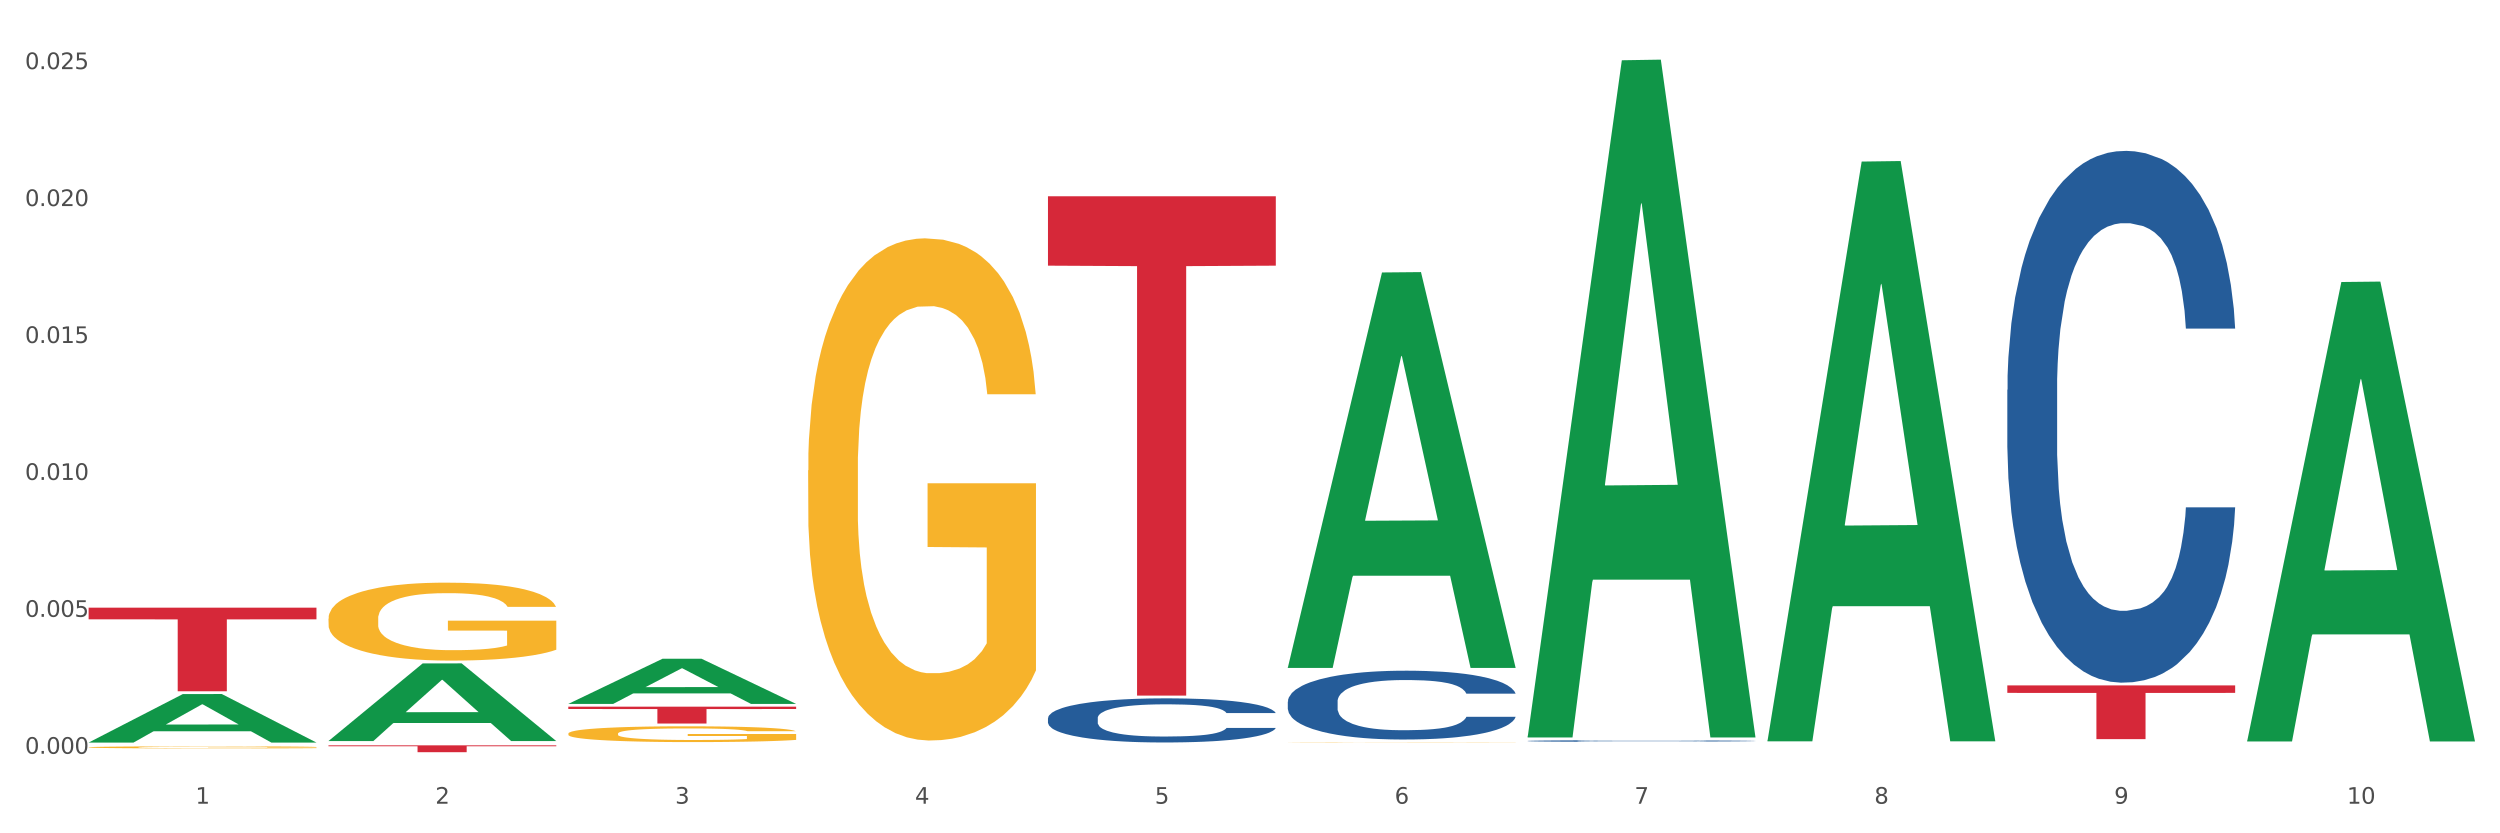
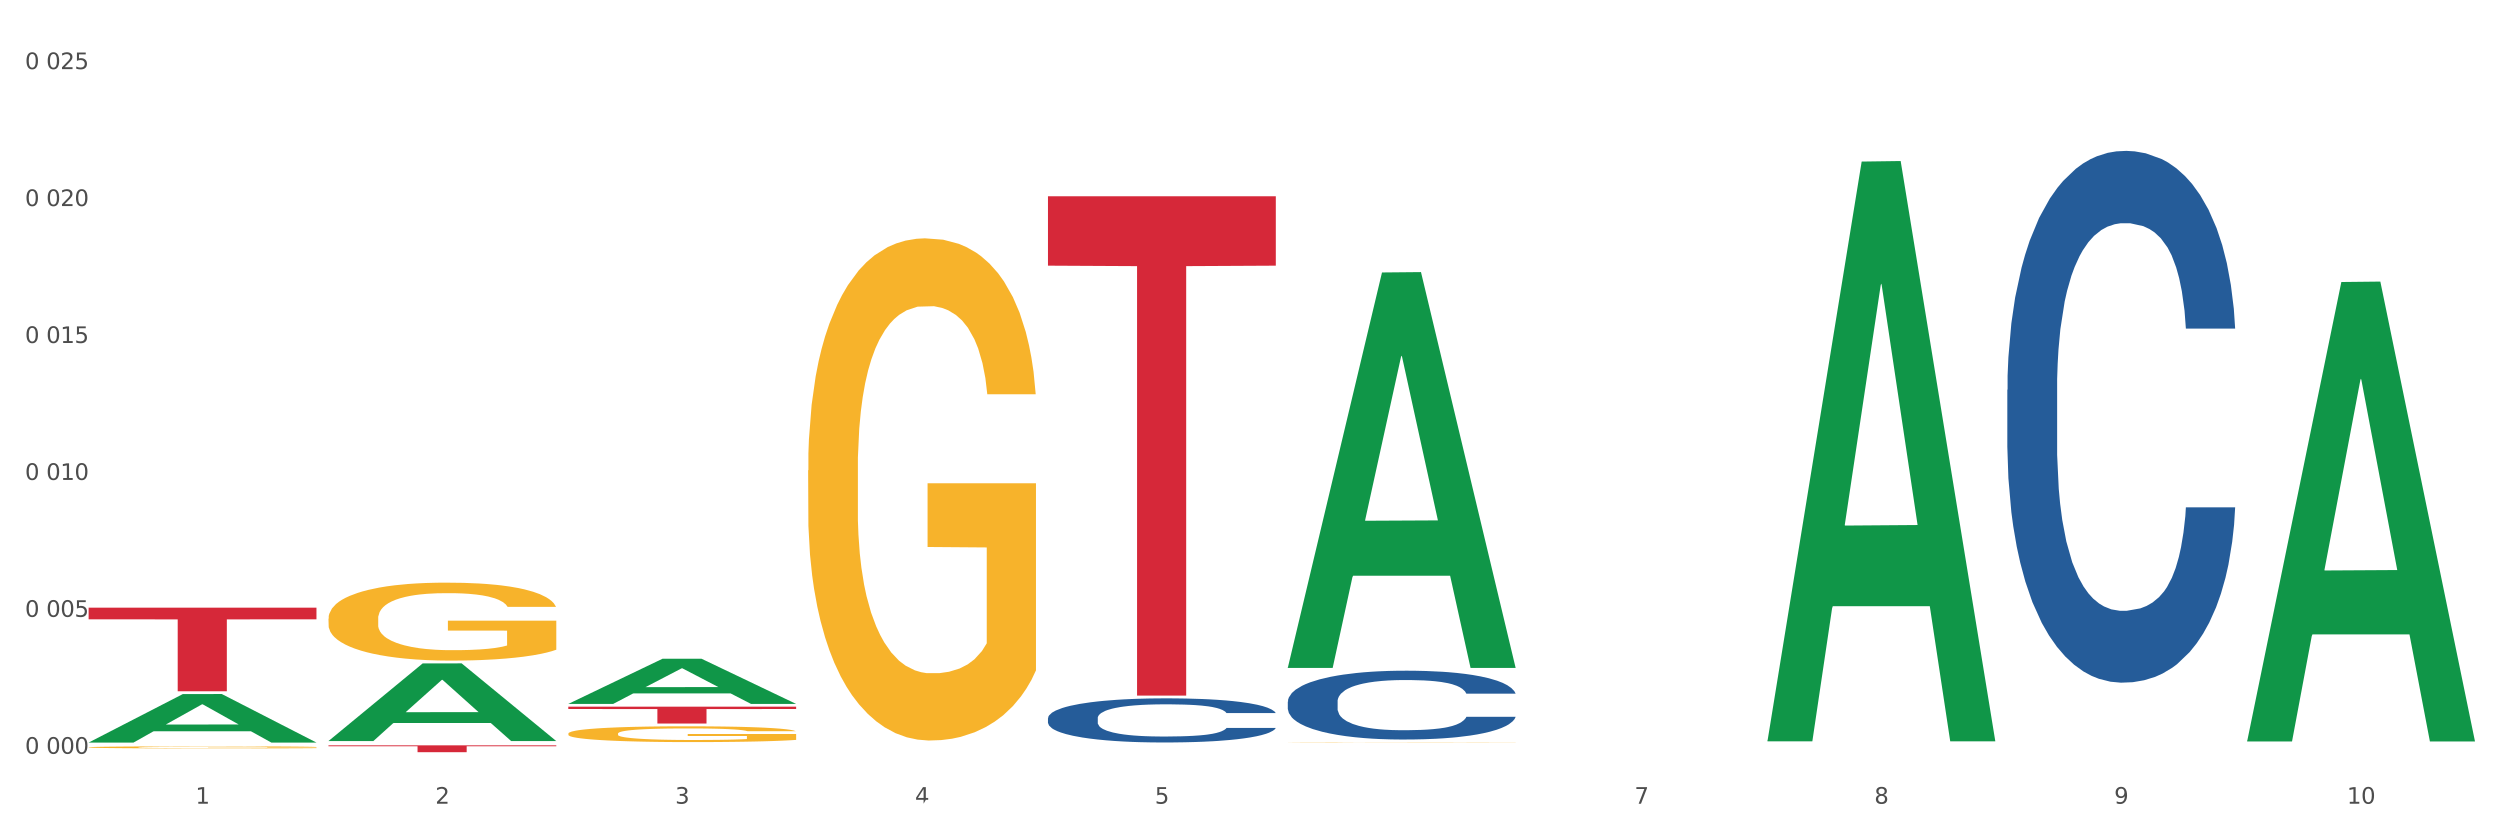
<svg xmlns="http://www.w3.org/2000/svg" xmlns:xlink="http://www.w3.org/1999/xlink" width="1080pt" height="360pt" viewBox="0 0 1080 360" version="1.1">
  <rect x="0" y="0" width="1080" height="360" fill="#333333" stroke="none" />
  <defs>
    <style type="text/css">*{stroke-linejoin: round; stroke-linecap: butt}</style>
  </defs>
  <g id="figure_1">
    <g id="patch_1">
      <path d="M 0 360  L 1080 360  L 1080 0  L 0 0  z " style="fill: #ffffff; stroke: #ffffff; stroke-linejoin: miter" />
    </g>
    <g id="axes_1">
      <g id="matplotlib.axis_1">
        <g id="xtick_1">
          <g id="text_1">
            <g style="fill: #4d4d4d" transform="translate(84.444 347.204) scale(0.096 -0.096)">
              <defs>
                <path id="DejaVuSans-31" d="M 794 531  L 1825 531  L 1825 4091  L 703 3866  L 703 4441  L 1819 4666  L 2450 4666  L 2450 531  L 3481 531  L 3481 0  L 794 0  L 794 531  z " transform="scale(0.016)" />
              </defs>
              <use xlink:href="#DejaVuSans-31" />
            </g>
          </g>
        </g>
        <g id="xtick_2">
          <g id="text_2">
            <g style="fill: #4d4d4d" transform="translate(188.053 347.204) scale(0.096 -0.096)">
              <defs>
                <path id="DejaVuSans-32" d="M 1228 531  L 3431 531  L 3431 0  L 469 0  L 469 531  Q 828 903 1448 1529  Q 2069 2156 2228 2338  Q 2531 2678 2651 2914  Q 2772 3150 2772 3378  Q 2772 3750 2511 3984  Q 2250 4219 1831 4219  Q 1534 4219 1204 4116  Q 875 4013 500 3803  L 500 4441  Q 881 4594 1212 4672  Q 1544 4750 1819 4750  Q 2544 4750 2975 4387  Q 3406 4025 3406 3419  Q 3406 3131 3298 2873  Q 3191 2616 2906 2266  Q 2828 2175 2409 1742  Q 1991 1309 1228 531  z " transform="scale(0.016)" />
              </defs>
              <use xlink:href="#DejaVuSans-32" />
            </g>
          </g>
        </g>
        <g id="xtick_3">
          <g id="text_3">
            <g style="fill: #4d4d4d" transform="translate(291.663 347.204) scale(0.096 -0.096)">
              <defs>
                <path id="DejaVuSans-33" d="M 2597 2516  Q 3050 2419 3304 2112  Q 3559 1806 3559 1356  Q 3559 666 3084 287  Q 2609 -91 1734 -91  Q 1441 -91 1130 -33  Q 819 25 488 141  L 488 750  Q 750 597 1062 519  Q 1375 441 1716 441  Q 2309 441 2620 675  Q 2931 909 2931 1356  Q 2931 1769 2642 2001  Q 2353 2234 1838 2234  L 1294 2234  L 1294 2753  L 1863 2753  Q 2328 2753 2575 2939  Q 2822 3125 2822 3475  Q 2822 3834 2567 4026  Q 2313 4219 1838 4219  Q 1578 4219 1281 4162  Q 984 4106 628 3988  L 628 4550  Q 988 4650 1302 4700  Q 1616 4750 1894 4750  Q 2613 4750 3031 4423  Q 3450 4097 3450 3541  Q 3450 3153 3228 2886  Q 3006 2619 2597 2516  z " transform="scale(0.016)" />
              </defs>
              <use xlink:href="#DejaVuSans-33" />
            </g>
          </g>
        </g>
        <g id="xtick_4">
          <g id="text_4">
            <g style="fill: #4d4d4d" transform="translate(395.273 347.204) scale(0.096 -0.096)">
              <defs>
-                 <path id="DejaVuSans-34" d="M 2419 4116  L 825 1625  L 2419 1625  L 2419 4116  z M 2253 4666  L 3047 4666  L 3047 1625  L 3713 1625  L 3713 1100  L 3047 1100  L 3047 0  L 2419 0  L 2419 1100  L 313 1100  L 313 1709  L 2253 4666  z " transform="scale(0.016)" />
+                 <path id="DejaVuSans-34" d="M 2419 4116  L 825 1625  L 2419 1625  L 2419 4116  z M 2253 4666  L 3047 4666  L 3047 1625  L 3713 1625  L 3713 1100  L 3047 1100  L 2419 0  L 2419 1100  L 313 1100  L 313 1709  L 2253 4666  z " transform="scale(0.016)" />
              </defs>
              <use xlink:href="#DejaVuSans-34" />
            </g>
          </g>
        </g>
        <g id="xtick_5">
          <g id="text_5">
            <g style="fill: #4d4d4d" transform="translate(498.883 347.204) scale(0.096 -0.096)">
              <defs>
                <path id="DejaVuSans-35" d="M 691 4666  L 3169 4666  L 3169 4134  L 1269 4134  L 1269 2991  Q 1406 3038 1543 3061  Q 1681 3084 1819 3084  Q 2600 3084 3056 2656  Q 3513 2228 3513 1497  Q 3513 744 3044 326  Q 2575 -91 1722 -91  Q 1428 -91 1123 -41  Q 819 9 494 109  L 494 744  Q 775 591 1075 516  Q 1375 441 1709 441  Q 2250 441 2565 725  Q 2881 1009 2881 1497  Q 2881 1984 2565 2268  Q 2250 2553 1709 2553  Q 1456 2553 1204 2497  Q 953 2441 691 2322  L 691 4666  z " transform="scale(0.016)" />
              </defs>
              <use xlink:href="#DejaVuSans-35" />
            </g>
          </g>
        </g>
        <g id="xtick_6">
          <g id="text_6">
            <g style="fill: #4d4d4d" transform="translate(602.492 347.204) scale(0.096 -0.096)">
              <defs>
-                 <path id="DejaVuSans-36" d="M 2113 2584  Q 1688 2584 1439 2293  Q 1191 2003 1191 1497  Q 1191 994 1439 701  Q 1688 409 2113 409  Q 2538 409 2786 701  Q 3034 994 3034 1497  Q 3034 2003 2786 2293  Q 2538 2584 2113 2584  z M 3366 4563  L 3366 3988  Q 3128 4100 2886 4159  Q 2644 4219 2406 4219  Q 1781 4219 1451 3797  Q 1122 3375 1075 2522  Q 1259 2794 1537 2939  Q 1816 3084 2150 3084  Q 2853 3084 3261 2657  Q 3669 2231 3669 1497  Q 3669 778 3244 343  Q 2819 -91 2113 -91  Q 1303 -91 875 529  Q 447 1150 447 2328  Q 447 3434 972 4092  Q 1497 4750 2381 4750  Q 2619 4750 2861 4703  Q 3103 4656 3366 4563  z " transform="scale(0.016)" />
-               </defs>
+                 </defs>
              <use xlink:href="#DejaVuSans-36" />
            </g>
          </g>
        </g>
        <g id="xtick_7">
          <g id="text_7">
            <g style="fill: #4d4d4d" transform="translate(706.102 347.204) scale(0.096 -0.096)">
              <defs>
                <path id="DejaVuSans-37" d="M 525 4666  L 3525 4666  L 3525 4397  L 1831 0  L 1172 0  L 2766 4134  L 525 4134  L 525 4666  z " transform="scale(0.016)" />
              </defs>
              <use xlink:href="#DejaVuSans-37" />
            </g>
          </g>
        </g>
        <g id="xtick_8">
          <g id="text_8">
            <g style="fill: #4d4d4d" transform="translate(809.712 347.204) scale(0.096 -0.096)">
              <defs>
                <path id="DejaVuSans-38" d="M 2034 2216  Q 1584 2216 1326 1975  Q 1069 1734 1069 1313  Q 1069 891 1326 650  Q 1584 409 2034 409  Q 2484 409 2743 651  Q 3003 894 3003 1313  Q 3003 1734 2745 1975  Q 2488 2216 2034 2216  z M 1403 2484  Q 997 2584 770 2862  Q 544 3141 544 3541  Q 544 4100 942 4425  Q 1341 4750 2034 4750  Q 2731 4750 3128 4425  Q 3525 4100 3525 3541  Q 3525 3141 3298 2862  Q 3072 2584 2669 2484  Q 3125 2378 3379 2068  Q 3634 1759 3634 1313  Q 3634 634 3220 271  Q 2806 -91 2034 -91  Q 1263 -91 848 271  Q 434 634 434 1313  Q 434 1759 690 2068  Q 947 2378 1403 2484  z M 1172 3481  Q 1172 3119 1398 2916  Q 1625 2713 2034 2713  Q 2441 2713 2670 2916  Q 2900 3119 2900 3481  Q 2900 3844 2670 4047  Q 2441 4250 2034 4250  Q 1625 4250 1398 4047  Q 1172 3844 1172 3481  z " transform="scale(0.016)" />
              </defs>
              <use xlink:href="#DejaVuSans-38" />
            </g>
          </g>
        </g>
        <g id="xtick_9">
          <g id="text_9">
            <g style="fill: #4d4d4d" transform="translate(913.322 347.204) scale(0.096 -0.096)">
              <defs>
                <path id="DejaVuSans-39" d="M 703 97  L 703 672  Q 941 559 1184 500  Q 1428 441 1663 441  Q 2288 441 2617 861  Q 2947 1281 2994 2138  Q 2813 1869 2534 1725  Q 2256 1581 1919 1581  Q 1219 1581 811 2004  Q 403 2428 403 3163  Q 403 3881 828 4315  Q 1253 4750 1959 4750  Q 2769 4750 3195 4129  Q 3622 3509 3622 2328  Q 3622 1225 3098 567  Q 2575 -91 1691 -91  Q 1453 -91 1209 -44  Q 966 3 703 97  z M 1959 2075  Q 2384 2075 2632 2365  Q 2881 2656 2881 3163  Q 2881 3666 2632 3958  Q 2384 4250 1959 4250  Q 1534 4250 1286 3958  Q 1038 3666 1038 3163  Q 1038 2656 1286 2365  Q 1534 2075 1959 2075  z " transform="scale(0.016)" />
              </defs>
              <use xlink:href="#DejaVuSans-39" />
            </g>
          </g>
        </g>
        <g id="xtick_10">
          <g id="text_10">
            <g style="fill: #4d4d4d" transform="translate(1013.877 347.204) scale(0.096 -0.096)">
              <defs>
                <path id="DejaVuSans-30" d="M 2034 4250  Q 1547 4250 1301 3770  Q 1056 3291 1056 2328  Q 1056 1369 1301 889  Q 1547 409 2034 409  Q 2525 409 2770 889  Q 3016 1369 3016 2328  Q 3016 3291 2770 3770  Q 2525 4250 2034 4250  z M 2034 4750  Q 2819 4750 3233 4129  Q 3647 3509 3647 2328  Q 3647 1150 3233 529  Q 2819 -91 2034 -91  Q 1250 -91 836 529  Q 422 1150 422 2328  Q 422 3509 836 4129  Q 1250 4750 2034 4750  z " transform="scale(0.016)" />
              </defs>
              <use xlink:href="#DejaVuSans-31" />
              <use xlink:href="#DejaVuSans-30" transform="translate(63.623 0)" />
            </g>
          </g>
        </g>
        <g id="xtick_11" />
        <g id="xtick_12" />
        <g id="xtick_13" />
        <g id="xtick_14" />
        <g id="xtick_15" />
        <g id="xtick_16" />
        <g id="xtick_17" />
        <g id="xtick_18" />
        <g id="xtick_19" />
      </g>
      <g id="matplotlib.axis_2">
        <g id="ytick_1">
          <g id="text_11">
            <g style="fill: #4d4d4d" transform="translate(10.8 325.627) scale(0.096 -0.096)">
              <defs>
-                 <path id="DejaVuSans-2e" d="M 684 794  L 1344 794  L 1344 0  L 684 0  L 684 794  z " transform="scale(0.016)" />
-               </defs>
+                 </defs>
              <use xlink:href="#DejaVuSans-30" />
              <use xlink:href="#DejaVuSans-2e" transform="translate(63.623 0)" />
              <use xlink:href="#DejaVuSans-30" transform="translate(95.41 0)" />
              <use xlink:href="#DejaVuSans-30" transform="translate(159.033 0)" />
              <use xlink:href="#DejaVuSans-30" transform="translate(222.656 0)" />
            </g>
          </g>
        </g>
        <g id="ytick_2">
          <g id="text_12">
            <g style="fill: #4d4d4d" transform="translate(10.8 266.473) scale(0.096 -0.096)">
              <use xlink:href="#DejaVuSans-30" />
              <use xlink:href="#DejaVuSans-2e" transform="translate(63.623 0)" />
              <use xlink:href="#DejaVuSans-30" transform="translate(95.41 0)" />
              <use xlink:href="#DejaVuSans-30" transform="translate(159.033 0)" />
              <use xlink:href="#DejaVuSans-35" transform="translate(222.656 0)" />
            </g>
          </g>
        </g>
        <g id="ytick_3">
          <g id="text_13">
            <g style="fill: #4d4d4d" transform="translate(10.8 207.319) scale(0.096 -0.096)">
              <use xlink:href="#DejaVuSans-30" />
              <use xlink:href="#DejaVuSans-2e" transform="translate(63.623 0)" />
              <use xlink:href="#DejaVuSans-30" transform="translate(95.41 0)" />
              <use xlink:href="#DejaVuSans-31" transform="translate(159.033 0)" />
              <use xlink:href="#DejaVuSans-30" transform="translate(222.656 0)" />
            </g>
          </g>
        </g>
        <g id="ytick_4">
          <g id="text_14">
            <g style="fill: #4d4d4d" transform="translate(10.8 148.165) scale(0.096 -0.096)">
              <use xlink:href="#DejaVuSans-30" />
              <use xlink:href="#DejaVuSans-2e" transform="translate(63.623 0)" />
              <use xlink:href="#DejaVuSans-30" transform="translate(95.41 0)" />
              <use xlink:href="#DejaVuSans-31" transform="translate(159.033 0)" />
              <use xlink:href="#DejaVuSans-35" transform="translate(222.656 0)" />
            </g>
          </g>
        </g>
        <g id="ytick_5">
          <g id="text_15">
            <g style="fill: #4d4d4d" transform="translate(10.8 89.012) scale(0.096 -0.096)">
              <use xlink:href="#DejaVuSans-30" />
              <use xlink:href="#DejaVuSans-2e" transform="translate(63.623 0)" />
              <use xlink:href="#DejaVuSans-30" transform="translate(95.41 0)" />
              <use xlink:href="#DejaVuSans-32" transform="translate(159.033 0)" />
              <use xlink:href="#DejaVuSans-30" transform="translate(222.656 0)" />
            </g>
          </g>
        </g>
        <g id="ytick_6">
          <g id="text_16">
            <g style="fill: #4d4d4d" transform="translate(10.8 29.858) scale(0.096 -0.096)">
              <use xlink:href="#DejaVuSans-30" />
              <use xlink:href="#DejaVuSans-2e" transform="translate(63.623 0)" />
              <use xlink:href="#DejaVuSans-30" transform="translate(95.41 0)" />
              <use xlink:href="#DejaVuSans-32" transform="translate(159.033 0)" />
              <use xlink:href="#DejaVuSans-35" transform="translate(222.656 0)" />
            </g>
          </g>
        </g>
        <g id="ytick_7" />
        <g id="ytick_8" />
        <g id="ytick_9" />
        <g id="ytick_10" />
        <g id="ytick_11" />
      </g>
      <g id="PolyCollection_1">
        <path d="M 38.283 320.755  L 38.384 320.735  L 78.974 299.838  L 95.818 299.818  L 136.712 320.794  L 117.229 320.794  L 108.401 315.91  L 66.493 315.91  L 66.188 315.989  L 57.664 320.794  L 38.283 320.794  L 38.283 320.755  L 71.769 312.995  L 103.125 312.975  L 87.599 304.289  L 87.396 304.25  L 87.193 304.309  L 71.668 312.975  L 71.769 312.995  L 38.283 320.755  z " clip-path="url(#pd160a4851e)" style="fill: #109648" />
-         <path d="M 659.941 320.09  L 660.058 320.09  L 660.058 320.072  L 660.407 320.048  L 661.687 320.005  L 663.316 319.972  L 666.108 319.933  L 667.62 319.917  L 669.598 319.899  L 673.67 319.869  L 678.324 319.844  L 681.582 319.831  L 684.025 319.822  L 689.494 319.806  L 692.635 319.799  L 695.893 319.794  L 698.685 319.79  L 703.339 319.786  L 707.062 319.784  L 711.367 319.783  L 714.973 319.784  L 719.744 319.786  L 726.724 319.794  L 729.4 319.798  L 733.007 319.806  L 736.73 319.816  L 739.755 319.826  L 743.246 319.84  L 746.852 319.859  L 750.343 319.882  L 752.786 319.904  L 754.764 319.927  L 756.509 319.955  L 757.789 319.986  L 758.371 320.012  L 737.079 320.012  L 736.498 319.989  L 735.334 319.964  L 734.171 319.947  L 732.891 319.933  L 730.913 319.917  L 729.168 319.907  L 726.259 319.896  L 723.583 319.888  L 721.373 319.884  L 718.697 319.88  L 712.996 319.876  L 708.923 319.876  L 706.364 319.877  L 703.222 319.881  L 700.546 319.885  L 697.405 319.892  L 694.962 319.901  L 692.519 319.911  L 691.122 319.919  L 689.028 319.932  L 687.632 319.944  L 685.77 319.963  L 684.723 319.977  L 682.862 320.012  L 682.047 320.038  L 681.698 320.057  L 681.466 320.077  L 681.466 320.174  L 682.164 320.218  L 682.745 320.236  L 683.676 320.258  L 685.421 320.285  L 687.981 320.312  L 690.657 320.331  L 692.868 320.343  L 694.962 320.352  L 697.056 320.359  L 699.616 320.365  L 701.71 320.369  L 704.851 320.372  L 708.574 320.374  L 711.483 320.374  L 717.417 320.371  L 720.093 320.368  L 722.652 320.364  L 725.445 320.357  L 727.655 320.349  L 728.935 320.344  L 731.029 320.332  L 732.658 320.319  L 734.054 320.305  L 734.985 320.293  L 736.032 320.274  L 736.847 320.253  L 737.079 320.241  L 758.371 320.241  L 757.905 320.264  L 757.091 320.286  L 755.462 320.315  L 754.182 320.332  L 752.204 320.352  L 750.11 320.37  L 747.201 320.389  L 744.526 320.404  L 741.733 320.416  L 738.708 320.427  L 733.24 320.443  L 731.262 320.447  L 727.074 320.455  L 723.816 320.459  L 719.046 320.464  L 714.159 320.466  L 709.04 320.467  L 704.502 320.465  L 699.499 320.462  L 696.358 320.458  L 692.868 320.452  L 688.795 320.444  L 684.956 320.433  L 681.349 320.421  L 677.975 320.406  L 674.834 320.39  L 670.762 320.363  L 667.737 320.337  L 665.526 320.313  L 664.014 320.292  L 662.501 320.266  L 661.687 320.248  L 660.407 320.204  L 659.941 320.163  L 659.941 320.09  z " clip-path="url(#pd160a4851e)" style="fill: #255c99" />
        <path d="M 867.161 168.404  L 867.277 168.195  L 867.277 162.32  L 867.626 154.347  L 868.906 139.661  L 870.535 128.541  L 873.327 115.533  L 874.84 110.078  L 876.818 103.993  L 880.89 94.132  L 885.544 85.74  L 888.801 81.124  L 891.245 78.187  L 896.713 72.941  L 899.854 70.633  L 903.112 68.745  L 905.904 67.486  L 910.558 66.018  L 914.281 65.388  L 918.586 65.178  L 922.193 65.388  L 926.963 66.227  L 933.944 68.745  L 936.62 70.214  L 940.227 72.732  L 943.95 76.088  L 946.975 79.445  L 950.465 84.271  L 954.072 90.565  L 957.562 98.538  L 960.006 105.881  L 961.984 113.644  L 963.729 123.086  L 965.009 133.366  L 965.59 141.969  L 944.299 141.969  L 943.717 134.206  L 942.554 125.813  L 941.39 120.148  L 940.11 115.533  L 938.132 110.287  L 936.387 106.93  L 933.479 102.944  L 930.803 100.426  L 928.592 98.958  L 925.916 97.699  L 920.215 96.44  L 916.143 96.44  L 913.583 96.86  L 910.442 97.909  L 907.766 99.377  L 904.625 101.895  L 902.181 104.622  L 899.738 108.189  L 898.342 110.707  L 896.248 115.323  L 894.851 119.099  L 892.99 125.603  L 891.943 130.219  L 890.081 142.178  L 889.267 150.99  L 888.918 157.075  L 888.685 163.789  L 888.685 196.519  L 889.383 211.206  L 889.965 217.5  L 890.896 224.633  L 892.641 233.865  L 895.201 242.887  L 897.877 249.391  L 900.087 253.377  L 902.181 256.314  L 904.276 258.622  L 906.835 260.72  L 908.929 261.979  L 912.071 263.238  L 915.794 263.868  L 918.703 263.868  L 924.636 262.819  L 927.312 261.77  L 929.872 260.301  L 932.664 257.993  L 934.875 255.475  L 936.155 253.587  L 938.249 249.601  L 939.878 245.404  L 941.274 240.579  L 942.205 236.383  L 943.252 230.088  L 944.066 222.955  L 944.299 219.178  L 965.59 219.178  L 965.125 226.731  L 964.31 234.075  L 962.682 243.936  L 961.402 249.601  L 959.424 256.524  L 957.33 262.399  L 954.421 268.903  L 951.745 273.729  L 948.953 277.925  L 945.928 281.701  L 940.459 286.947  L 938.481 288.415  L 934.293 290.933  L 931.035 292.402  L 926.265 293.87  L 921.379 294.71  L 916.259 294.919  L 911.722 294.5  L 906.719 293.241  L 903.577 291.982  L 900.087 290.094  L 896.015 287.156  L 892.176 283.59  L 888.569 279.393  L 885.195 274.568  L 882.053 269.113  L 877.981 260.091  L 874.956 251.279  L 872.746 243.097  L 871.233 236.173  L 869.721 227.361  L 868.906 221.276  L 867.626 206.59  L 867.161 192.952  L 867.161 168.404  z " clip-path="url(#pd160a4851e)" style="fill: #255c99" />
        <path d="M 38.283 322.835  L 38.399 322.834  L 38.399 322.804  L 38.632 322.779  L 39.794 322.717  L 41.537 322.666  L 42.815 322.639  L 44.093 322.617  L 45.604 322.594  L 47.464 322.571  L 50.834 322.538  L 52.925 322.52  L 55.482 322.502  L 60.13 322.476  L 63.5 322.461  L 66.987 322.449  L 72.681 322.434  L 76.4 322.427  L 80.351 322.422  L 85.115 322.419  L 88.718 322.418  L 96.62 322.421  L 103.36 322.428  L 106.614 322.434  L 110.798 322.444  L 113.006 322.45  L 116.608 322.463  L 120.327 322.481  L 122.883 322.496  L 126.718 322.524  L 129.623 322.552  L 132.296 322.586  L 133.691 322.61  L 134.737 322.632  L 135.666 322.658  L 136.596 322.698  L 115.678 322.698  L 114.865 322.669  L 113.587 322.642  L 111.727 322.616  L 110.1 322.599  L 107.311 322.579  L 104.755 322.566  L 102.082 322.556  L 98.828 322.547  L 96.271 322.543  L 92.669 322.54  L 85.58 322.541  L 80.816 322.547  L 77.562 322.556  L 75.47 322.563  L 73.611 322.571  L 71.519 322.583  L 69.078 322.6  L 67.335 322.616  L 65.592 322.636  L 64.198 322.655  L 62.919 322.678  L 61.873 322.703  L 61.06 322.729  L 60.363 322.76  L 59.782 322.812  L 59.782 322.925  L 60.014 322.95  L 60.595 322.984  L 61.292 323.009  L 62.455 323.04  L 63.5 323.06  L 65.476 323.09  L 67.684 323.115  L 69.427 323.13  L 71.17 323.144  L 74.192 323.162  L 77.562 323.177  L 80.467 323.186  L 84.418 323.194  L 87.091 323.197  L 89.415 323.199  L 95.109 323.199  L 99.177 323.196  L 103.709 323.191  L 107.195 323.183  L 110.1 323.174  L 113.354 323.159  L 115.446 323.145  L 115.446 322.973  L 89.88 322.972  L 89.88 322.858  L 136.712 322.858  L 136.712 323.194  L 134.737 323.211  L 132.529 323.227  L 130.205 323.241  L 126.718 323.258  L 122.535 323.275  L 118.816 323.286  L 114.865 323.296  L 110.217 323.305  L 104.174 323.313  L 100.455 323.317  L 95.807 323.319  L 90.345 323.32  L 85.58 323.318  L 80.932 323.314  L 76.051 323.307  L 71.286 323.296  L 67.684 323.285  L 64.081 323.272  L 60.247 323.255  L 57.225 323.238  L 54.901 323.224  L 52.344 323.205  L 49.555 323.18  L 47.464 323.158  L 45.604 323.135  L 43.629 323.105  L 42.234 323.079  L 40.84 323.047  L 40.026 323.023  L 39.096 322.986  L 38.399 322.934  L 38.283 322.835  z " clip-path="url(#pd160a4851e)" style="fill: #f7b32b" />
        <path d="M 141.893 267.266  L 142.009 267.236  L 142.009 266.128  L 142.241 265.175  L 143.403 262.867  L 145.147 260.96  L 146.425 259.945  L 147.703 259.114  L 149.214 258.284  L 151.073 257.422  L 154.443 256.161  L 156.535 255.515  L 159.092 254.838  L 163.74 253.854  L 167.11 253.3  L 170.596 252.839  L 176.291 252.285  L 180.009 252.039  L 183.961 251.854  L 188.725 251.731  L 192.328 251.7  L 200.23 251.793  L 206.97 252.07  L 210.224 252.285  L 214.407 252.654  L 216.615 252.9  L 220.218 253.392  L 223.937 254.038  L 226.493 254.592  L 230.328 255.638  L 233.233 256.684  L 235.906 257.976  L 237.301 258.868  L 238.346 259.699  L 239.276 260.652  L 240.206 262.16  L 219.288 262.16  L 218.475 261.083  L 217.196 260.068  L 215.337 259.084  L 213.71 258.468  L 210.921 257.699  L 208.364 257.207  L 205.692 256.838  L 202.438 256.53  L 199.881 256.376  L 196.279 256.253  L 189.19 256.284  L 184.425 256.53  L 181.171 256.838  L 179.08 257.115  L 177.22 257.422  L 175.129 257.853  L 172.688 258.499  L 170.945 259.084  L 169.202 259.822  L 167.807 260.56  L 166.529 261.421  L 165.483 262.344  L 164.67 263.298  L 163.973 264.467  L 163.391 266.405  L 163.391 270.62  L 163.624 271.573  L 164.205 272.835  L 164.902 273.788  L 166.064 274.926  L 167.11 275.696  L 169.086 276.803  L 171.294 277.726  L 173.037 278.31  L 174.78 278.803  L 177.801 279.479  L 181.171 280.033  L 184.077 280.371  L 188.028 280.679  L 190.701 280.802  L 193.025 280.864  L 198.719 280.864  L 202.786 280.771  L 207.319 280.556  L 210.805 280.279  L 213.71 279.941  L 216.964 279.387  L 219.056 278.864  L 219.056 272.435  L 193.49 272.404  L 193.49 268.128  L 240.322 268.128  L 240.322 280.679  L 238.346 281.325  L 236.138 281.91  L 233.814 282.433  L 230.328 283.079  L 226.144 283.694  L 222.426 284.125  L 218.475 284.494  L 213.826 284.832  L 207.783 285.14  L 204.065 285.263  L 199.416 285.355  L 193.955 285.386  L 189.19 285.324  L 184.542 285.17  L 179.661 284.894  L 174.896 284.494  L 171.294 284.094  L 167.691 283.602  L 163.856 282.956  L 160.835 282.34  L 158.511 281.787  L 155.954 281.079  L 153.165 280.156  L 151.073 279.326  L 149.214 278.464  L 147.238 277.357  L 145.844 276.403  L 144.449 275.203  L 143.636 274.311  L 142.706 272.927  L 142.009 270.989  L 141.893 267.266  z " clip-path="url(#pd160a4851e)" style="fill: #f7b32b" />
        <path d="M 245.502 316.917  L 245.619 316.91  L 245.619 316.686  L 245.851 316.493  L 247.013 316.025  L 248.756 315.639  L 250.035 315.433  L 251.313 315.265  L 252.824 315.097  L 254.683 314.922  L 258.053 314.667  L 260.145 314.536  L 262.701 314.399  L 267.35 314.199  L 270.72 314.087  L 274.206 313.994  L 279.9 313.881  L 283.619 313.832  L 287.57 313.794  L 292.335 313.769  L 295.937 313.763  L 303.84 313.782  L 310.58 313.838  L 313.834 313.881  L 318.017 313.956  L 320.225 314.006  L 323.828 314.106  L 327.546 314.237  L 330.103 314.349  L 333.938 314.561  L 336.843 314.773  L 339.516 315.034  L 340.91 315.215  L 341.956 315.383  L 342.886 315.577  L 343.816 315.882  L 322.898 315.882  L 322.084 315.664  L 320.806 315.458  L 318.947 315.259  L 317.32 315.134  L 314.531 314.978  L 311.974 314.879  L 309.301 314.804  L 306.048 314.741  L 303.491 314.71  L 299.888 314.685  L 292.8 314.692  L 288.035 314.741  L 284.781 314.804  L 282.689 314.86  L 280.83 314.922  L 278.738 315.009  L 276.298 315.14  L 274.555 315.259  L 272.812 315.408  L 271.417 315.558  L 270.139 315.732  L 269.093 315.919  L 268.28 316.113  L 267.582 316.349  L 267.001 316.742  L 267.001 317.596  L 267.234 317.789  L 267.815 318.045  L 268.512 318.238  L 269.674 318.468  L 270.72 318.624  L 272.695 318.849  L 274.903 319.035  L 276.647 319.154  L 278.39 319.254  L 281.411 319.391  L 284.781 319.503  L 287.686 319.571  L 291.638 319.634  L 294.31 319.659  L 296.635 319.671  L 302.329 319.671  L 306.396 319.652  L 310.928 319.609  L 314.415 319.553  L 317.32 319.484  L 320.574 319.372  L 322.665 319.266  L 322.665 317.964  L 297.099 317.957  L 297.099 317.091  L 343.932 317.091  L 343.932 319.634  L 341.956 319.765  L 339.748 319.883  L 337.424 319.989  L 333.938 320.12  L 329.754 320.245  L 326.036 320.332  L 322.084 320.407  L 317.436 320.475  L 311.393 320.537  L 307.674 320.562  L 303.026 320.581  L 297.564 320.587  L 292.8 320.575  L 288.151 320.544  L 283.271 320.488  L 278.506 320.407  L 274.903 320.326  L 271.301 320.226  L 267.466 320.095  L 264.445 319.97  L 262.12 319.858  L 259.564 319.715  L 256.775 319.528  L 254.683 319.36  L 252.824 319.185  L 250.848 318.961  L 249.454 318.767  L 248.059 318.524  L 247.246 318.344  L 246.316 318.063  L 245.619 317.671  L 245.502 316.917  z " clip-path="url(#pd160a4851e)" style="fill: #f7b32b" />
        <path d="M 349.112 203.21  L 349.228 203.012  L 349.228 195.879  L 349.461 189.737  L 350.623 174.876  L 352.366 162.592  L 353.644 156.054  L 354.923 150.704  L 356.433 145.354  L 358.293 139.807  L 361.663 131.683  L 363.755 127.522  L 366.311 123.163  L 370.96 116.823  L 374.33 113.256  L 377.816 110.284  L 383.51 106.718  L 387.229 105.133  L 391.18 103.944  L 395.945 103.152  L 399.547 102.953  L 407.449 103.548  L 414.189 105.331  L 417.443 106.718  L 421.627 109.096  L 423.835 110.681  L 427.437 113.851  L 431.156 118.012  L 433.713 121.578  L 437.548 128.315  L 440.453 135.051  L 443.126 143.373  L 444.52 149.119  L 445.566 154.469  L 446.496 160.611  L 447.425 170.319  L 426.508 170.319  L 425.694 163.385  L 424.416 156.846  L 422.557 150.506  L 420.93 146.543  L 418.141 141.59  L 415.584 138.42  L 412.911 136.042  L 409.657 134.061  L 407.101 133.07  L 403.498 132.277  L 396.409 132.476  L 391.645 134.061  L 388.391 136.042  L 386.299 137.825  L 384.44 139.807  L 382.348 142.58  L 379.908 146.741  L 378.165 150.506  L 376.421 155.261  L 375.027 160.016  L 373.749 165.564  L 372.703 171.508  L 371.889 177.65  L 371.192 185.179  L 370.611 197.662  L 370.611 224.806  L 370.843 230.949  L 371.424 239.072  L 372.122 245.214  L 373.284 252.545  L 374.33 257.499  L 376.305 264.632  L 378.513 270.576  L 380.256 274.34  L 381.999 277.51  L 385.021 281.869  L 388.391 285.436  L 391.296 287.615  L 395.247 289.597  L 397.92 290.389  L 400.244 290.785  L 405.939 290.785  L 410.006 290.191  L 414.538 288.804  L 418.024 287.021  L 420.93 284.841  L 424.183 281.275  L 426.275 277.907  L 426.275 236.496  L 400.709 236.298  L 400.709 208.758  L 447.542 208.758  L 447.542 289.597  L 445.566 293.757  L 443.358 297.522  L 441.034 300.89  L 437.548 305.051  L 433.364 309.014  L 429.645 311.788  L 425.694 314.165  L 421.046 316.345  L 415.003 318.326  L 411.284 319.119  L 406.636 319.713  L 401.174 319.911  L 396.409 319.515  L 391.761 318.524  L 386.88 316.741  L 382.116 314.165  L 378.513 311.59  L 374.911 308.419  L 371.076 304.259  L 368.054 300.296  L 365.73 296.729  L 363.174 292.172  L 360.385 286.228  L 358.293 280.879  L 356.433 275.331  L 354.458 268.198  L 353.063 262.056  L 351.669 254.329  L 350.855 248.583  L 349.926 239.667  L 349.228 227.184  L 349.112 203.21  z " clip-path="url(#pd160a4851e)" style="fill: #f7b32b" />
        <path d="M 556.332 320.721  L 556.448 320.721  L 556.448 320.716  L 556.68 320.713  L 557.842 320.704  L 559.586 320.696  L 560.864 320.692  L 562.142 320.689  L 563.653 320.686  L 565.512 320.682  L 568.882 320.677  L 570.974 320.675  L 573.531 320.672  L 578.179 320.668  L 581.549 320.666  L 585.035 320.664  L 590.73 320.662  L 594.448 320.661  L 598.4 320.661  L 603.164 320.66  L 606.767 320.66  L 614.669 320.66  L 621.409 320.661  L 624.663 320.662  L 628.846 320.664  L 631.054 320.665  L 634.657 320.667  L 638.375 320.669  L 640.932 320.671  L 644.767 320.675  L 647.672 320.679  L 650.345 320.685  L 651.74 320.688  L 652.785 320.691  L 653.715 320.695  L 654.645 320.701  L 633.727 320.701  L 632.914 320.697  L 631.635 320.693  L 629.776 320.689  L 628.149 320.686  L 625.36 320.683  L 622.803 320.682  L 620.131 320.68  L 616.877 320.679  L 614.32 320.678  L 610.718 320.678  L 603.629 320.678  L 598.864 320.679  L 595.61 320.68  L 593.519 320.681  L 591.659 320.682  L 589.568 320.684  L 587.127 320.687  L 585.384 320.689  L 583.641 320.692  L 582.246 320.695  L 580.968 320.698  L 579.922 320.702  L 579.109 320.705  L 578.412 320.71  L 577.83 320.717  L 577.83 320.734  L 578.063 320.738  L 578.644 320.743  L 579.341 320.746  L 580.503 320.751  L 581.549 320.754  L 583.525 320.758  L 585.733 320.762  L 587.476 320.764  L 589.219 320.766  L 592.24 320.769  L 595.61 320.771  L 598.516 320.772  L 602.467 320.773  L 605.14 320.774  L 607.464 320.774  L 613.158 320.774  L 617.225 320.774  L 621.758 320.773  L 625.244 320.772  L 628.149 320.77  L 631.403 320.768  L 633.495 320.766  L 633.495 320.741  L 607.929 320.741  L 607.929 320.724  L 654.761 320.724  L 654.761 320.773  L 652.785 320.776  L 650.577 320.778  L 648.253 320.78  L 644.767 320.783  L 640.583 320.785  L 636.865 320.787  L 632.914 320.788  L 628.265 320.789  L 622.222 320.791  L 618.504 320.791  L 613.855 320.791  L 608.394 320.792  L 603.629 320.791  L 598.981 320.791  L 594.1 320.79  L 589.335 320.788  L 585.733 320.787  L 582.13 320.785  L 578.295 320.782  L 575.274 320.78  L 572.95 320.778  L 570.393 320.775  L 567.604 320.771  L 565.512 320.768  L 563.653 320.765  L 561.677 320.76  L 560.283 320.757  L 558.888 320.752  L 558.075 320.748  L 557.145 320.743  L 556.448 320.735  L 556.332 320.721  z " clip-path="url(#pd160a4851e)" style="fill: #f7b32b" />
        <path d="M 556.332 303.099  L 556.448 303.072  L 556.448 302.311  L 556.797 301.279  L 558.077 299.378  L 559.706 297.939  L 562.498 296.255  L 564.011 295.549  L 565.989 294.761  L 570.061 293.485  L 574.715 292.399  L 577.972 291.801  L 580.415 291.421  L 585.884 290.742  L 589.025 290.443  L 592.283 290.199  L 595.075 290.036  L 599.729 289.846  L 603.452 289.764  L 607.757 289.737  L 611.364 289.764  L 616.134 289.873  L 623.115 290.199  L 625.791 290.389  L 629.397 290.715  L 633.121 291.149  L 636.146 291.584  L 639.636 292.209  L 643.243 293.023  L 646.733 294.055  L 649.176 295.006  L 651.154 296.011  L 652.899 297.233  L 654.179 298.564  L 654.761 299.677  L 633.47 299.677  L 632.888 298.672  L 631.724 297.586  L 630.561 296.853  L 629.281 296.255  L 627.303 295.576  L 625.558 295.142  L 622.649 294.626  L 619.973 294.3  L 617.763 294.11  L 615.087 293.947  L 609.386 293.784  L 605.314 293.784  L 602.754 293.838  L 599.613 293.974  L 596.937 294.164  L 593.795 294.49  L 591.352 294.843  L 588.909 295.305  L 587.513 295.631  L 585.418 296.228  L 584.022 296.717  L 582.161 297.559  L 581.114 298.156  L 579.252 299.704  L 578.438 300.845  L 578.089 301.632  L 577.856 302.501  L 577.856 306.738  L 578.554 308.639  L 579.136 309.454  L 580.066 310.377  L 581.812 311.572  L 584.371 312.74  L 587.047 313.582  L 589.258 314.098  L 591.352 314.478  L 593.446 314.777  L 596.006 315.048  L 598.1 315.211  L 601.242 315.374  L 604.965 315.456  L 607.873 315.456  L 613.807 315.32  L 616.483 315.184  L 619.043 314.994  L 621.835 314.695  L 624.045 314.369  L 625.325 314.125  L 627.42 313.609  L 629.048 313.066  L 630.445 312.441  L 631.375 311.898  L 632.422 311.083  L 633.237 310.16  L 633.47 309.671  L 654.761 309.671  L 654.296 310.649  L 653.481 311.599  L 651.852 312.876  L 650.573 313.609  L 648.595 314.505  L 646.5 315.266  L 643.592 316.108  L 640.916 316.732  L 638.123 317.275  L 635.098 317.764  L 629.63 318.443  L 627.652 318.633  L 623.464 318.959  L 620.206 319.149  L 615.436 319.339  L 610.549 319.448  L 605.43 319.475  L 600.893 319.421  L 595.89 319.258  L 592.748 319.095  L 589.258 318.85  L 585.186 318.47  L 581.346 318.009  L 577.74 317.465  L 574.365 316.841  L 571.224 316.135  L 567.152 314.967  L 564.127 313.826  L 561.916 312.767  L 560.404 311.871  L 558.891 310.73  L 558.077 309.943  L 556.797 308.042  L 556.332 306.276  L 556.332 303.099  z " clip-path="url(#pd160a4851e)" style="fill: #255c99" />
        <path d="M 141.893 321.979  L 240.322 321.979  L 240.322 322.392  L 201.603 322.395  L 201.603 324.95  L 180.378 324.95  L 180.378 322.395  L 141.893 322.392  L 141.893 321.982  L 141.893 321.979  z " clip-path="url(#pd160a4851e)" style="fill: #d62839" />
        <path d="M 245.502 305.285  L 343.932 305.285  L 343.932 306.299  L 305.213 306.306  L 305.213 312.578  L 283.988 312.578  L 283.988 306.306  L 245.502 306.299  L 245.502 305.292  L 245.502 305.285  z " clip-path="url(#pd160a4851e)" style="fill: #d62839" />
        <path d="M 452.722 84.791  L 551.151 84.791  L 551.151 114.767  L 512.433 114.97  L 512.433 300.498  L 491.207 300.498  L 491.207 114.97  L 452.722 114.767  L 452.722 84.994  L 452.722 84.791  z " clip-path="url(#pd160a4851e)" style="fill: #d62839" />
        <path d="M 38.283 262.522  L 136.712 262.522  L 136.712 267.541  L 97.994 267.575  L 97.994 298.633  L 76.768 298.633  L 76.768 267.575  L 38.283 267.541  L 38.283 262.556  L 38.283 262.522  z " clip-path="url(#pd160a4851e)" style="fill: #d62839" />
        <path d="M 763.551 319.79  L 763.653 319.555  L 804.242 69.798  L 821.087 69.563  L 861.981 320.261  L 842.498 320.261  L 833.669 261.882  L 791.761 261.882  L 791.456 262.824  L 782.933 320.261  L 763.551 320.261  L 763.551 319.79  L 797.037 227.044  L 828.393 226.808  L 812.867 122.998  L 812.664 122.527  L 812.461 123.233  L 796.936 226.808  L 797.037 227.044  L 763.551 319.79  z " clip-path="url(#pd160a4851e)" style="fill: #109648" />
        <path d="M 141.893 320.089  L 141.994 320.058  L 182.584 286.602  L 199.428 286.571  L 240.322 320.152  L 220.839 320.152  L 212.011 312.332  L 170.102 312.332  L 169.798 312.459  L 161.274 320.152  L 141.893 320.152  L 141.893 320.089  L 175.379 307.666  L 206.734 307.634  L 191.209 293.729  L 191.006 293.665  L 190.803 293.76  L 175.278 307.634  L 175.379 307.666  L 141.893 320.089  z " clip-path="url(#pd160a4851e)" style="fill: #109648" />
        <path d="M 245.502 304.064  L 245.604 304.045  L 286.193 284.584  L 303.038 284.566  L 343.932 304.1  L 324.449 304.1  L 315.621 299.552  L 273.712 299.552  L 273.408 299.625  L 264.884 304.1  L 245.502 304.1  L 245.502 304.064  L 278.989 296.837  L 310.344 296.819  L 294.819 288.73  L 294.616 288.693  L 294.413 288.748  L 278.887 296.819  L 278.989 296.837  L 245.502 304.064  z " clip-path="url(#pd160a4851e)" style="fill: #109648" />
        <path d="M 556.332 288.231  L 556.433 288.071  L 597.023 117.704  L 613.867 117.543  L 654.761 288.552  L 635.278 288.552  L 626.45 248.731  L 584.541 248.731  L 584.237 249.373  L 575.713 288.552  L 556.332 288.552  L 556.332 288.231  L 589.818 224.966  L 621.173 224.805  L 605.648 153.993  L 605.445 153.672  L 605.242 154.154  L 589.717 224.805  L 589.818 224.966  L 556.332 288.231  z " clip-path="url(#pd160a4851e)" style="fill: #109648" />
-         <path d="M 659.941 318.048  L 660.043 317.773  L 700.632 26.034  L 717.477 25.759  L 758.371 318.598  L 738.888 318.598  L 730.06 250.407  L 688.151 250.407  L 687.847 251.507  L 679.323 318.598  L 659.941 318.598  L 659.941 318.048  L 693.428 209.712  L 724.783 209.437  L 709.258 88.177  L 709.055 87.627  L 708.852 88.452  L 693.326 209.437  L 693.428 209.712  L 659.941 318.048  z " clip-path="url(#pd160a4851e)" style="fill: #109648" />
-         <path d="M 867.161 296.104  L 965.59 296.104  L 965.59 299.33  L 926.872 299.352  L 926.872 319.317  L 905.646 319.317  L 905.646 299.352  L 867.161 299.33  L 867.161 296.126  L 867.161 296.104  z " clip-path="url(#pd160a4851e)" style="fill: #d62839" />
        <path d="M 970.771 319.946  L 970.872 319.759  L 1011.462 121.829  L 1028.306 121.642  L 1069.2 320.319  L 1049.717 320.319  L 1040.889 274.054  L 998.98 274.054  L 998.676 274.8  L 990.152 320.319  L 970.771 320.319  L 970.771 319.946  L 1004.257 246.445  L 1035.612 246.258  L 1020.087 163.989  L 1019.884 163.616  L 1019.681 164.176  L 1004.156 246.258  L 1004.257 246.445  L 970.771 319.946  z " clip-path="url(#pd160a4851e)" style="fill: #109648" />
        <path d="M 452.722 310.25  L 452.838 310.233  L 452.838 309.745  L 453.187 309.083  L 454.467 307.865  L 456.096 306.942  L 458.888 305.862  L 460.401 305.409  L 462.379 304.904  L 466.451 304.086  L 471.105 303.39  L 474.362 303.006  L 476.806 302.763  L 482.274 302.327  L 485.415 302.136  L 488.673 301.979  L 491.465 301.875  L 496.119 301.753  L 499.842 301.701  L 504.147 301.683  L 507.754 301.701  L 512.524 301.77  L 519.505 301.979  L 522.181 302.101  L 525.788 302.31  L 529.511 302.589  L 532.536 302.867  L 536.026 303.268  L 539.633 303.79  L 543.123 304.452  L 545.567 305.061  L 547.545 305.705  L 549.29 306.489  L 550.57 307.342  L 551.151 308.056  L 529.86 308.056  L 529.278 307.412  L 528.115 306.715  L 526.951 306.245  L 525.671 305.862  L 523.693 305.427  L 521.948 305.148  L 519.04 304.817  L 516.364 304.608  L 514.153 304.487  L 511.477 304.382  L 505.776 304.278  L 501.704 304.278  L 499.144 304.312  L 496.003 304.399  L 493.327 304.521  L 490.186 304.73  L 487.742 304.957  L 485.299 305.253  L 483.903 305.462  L 481.809 305.845  L 480.412 306.158  L 478.551 306.698  L 477.504 307.081  L 475.642 308.073  L 474.828 308.805  L 474.479 309.31  L 474.246 309.867  L 474.246 312.583  L 474.944 313.802  L 475.526 314.324  L 476.457 314.917  L 478.202 315.683  L 480.762 316.431  L 483.438 316.971  L 485.648 317.302  L 487.742 317.546  L 489.837 317.737  L 492.396 317.911  L 494.49 318.016  L 497.632 318.12  L 501.355 318.173  L 504.264 318.173  L 510.197 318.086  L 512.873 317.998  L 515.433 317.877  L 518.225 317.685  L 520.436 317.476  L 521.716 317.319  L 523.81 316.989  L 525.439 316.64  L 526.835 316.24  L 527.766 315.892  L 528.813 315.369  L 529.627 314.777  L 529.86 314.464  L 551.151 314.464  L 550.686 315.091  L 549.871 315.7  L 548.243 316.518  L 546.963 316.989  L 544.985 317.563  L 542.891 318.051  L 539.982 318.591  L 537.306 318.991  L 534.514 319.339  L 531.489 319.653  L 526.02 320.088  L 524.042 320.21  L 519.854 320.419  L 516.596 320.541  L 511.826 320.663  L 506.94 320.732  L 501.82 320.75  L 497.283 320.715  L 492.28 320.61  L 489.138 320.506  L 485.648 320.349  L 481.576 320.105  L 477.737 319.809  L 474.13 319.461  L 470.756 319.061  L 467.614 318.608  L 463.542 317.859  L 460.517 317.128  L 458.307 316.449  L 456.794 315.874  L 455.282 315.143  L 454.467 314.638  L 453.187 313.419  L 452.722 312.287  L 452.722 310.25  z " clip-path="url(#pd160a4851e)" style="fill: #255c99" />
      </g>
    </g>
  </g>
  <defs>
    <clipPath id="pd160a4851e">
      <rect x="38.283" y="10.8" width="1030.917" height="329.109" />
    </clipPath>
  </defs>
</svg>